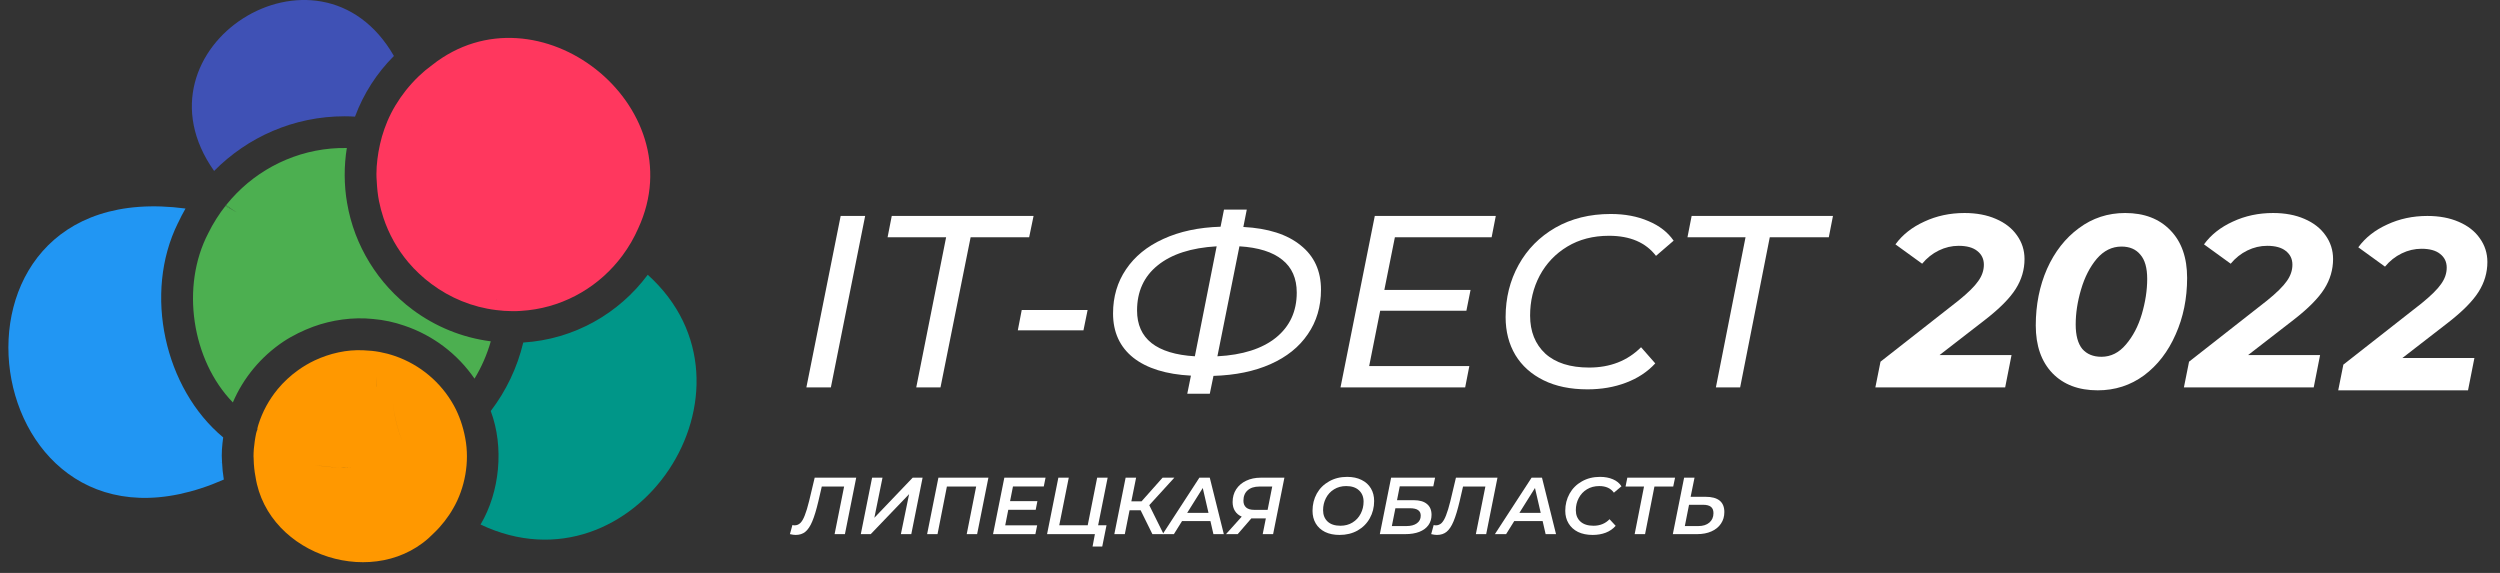
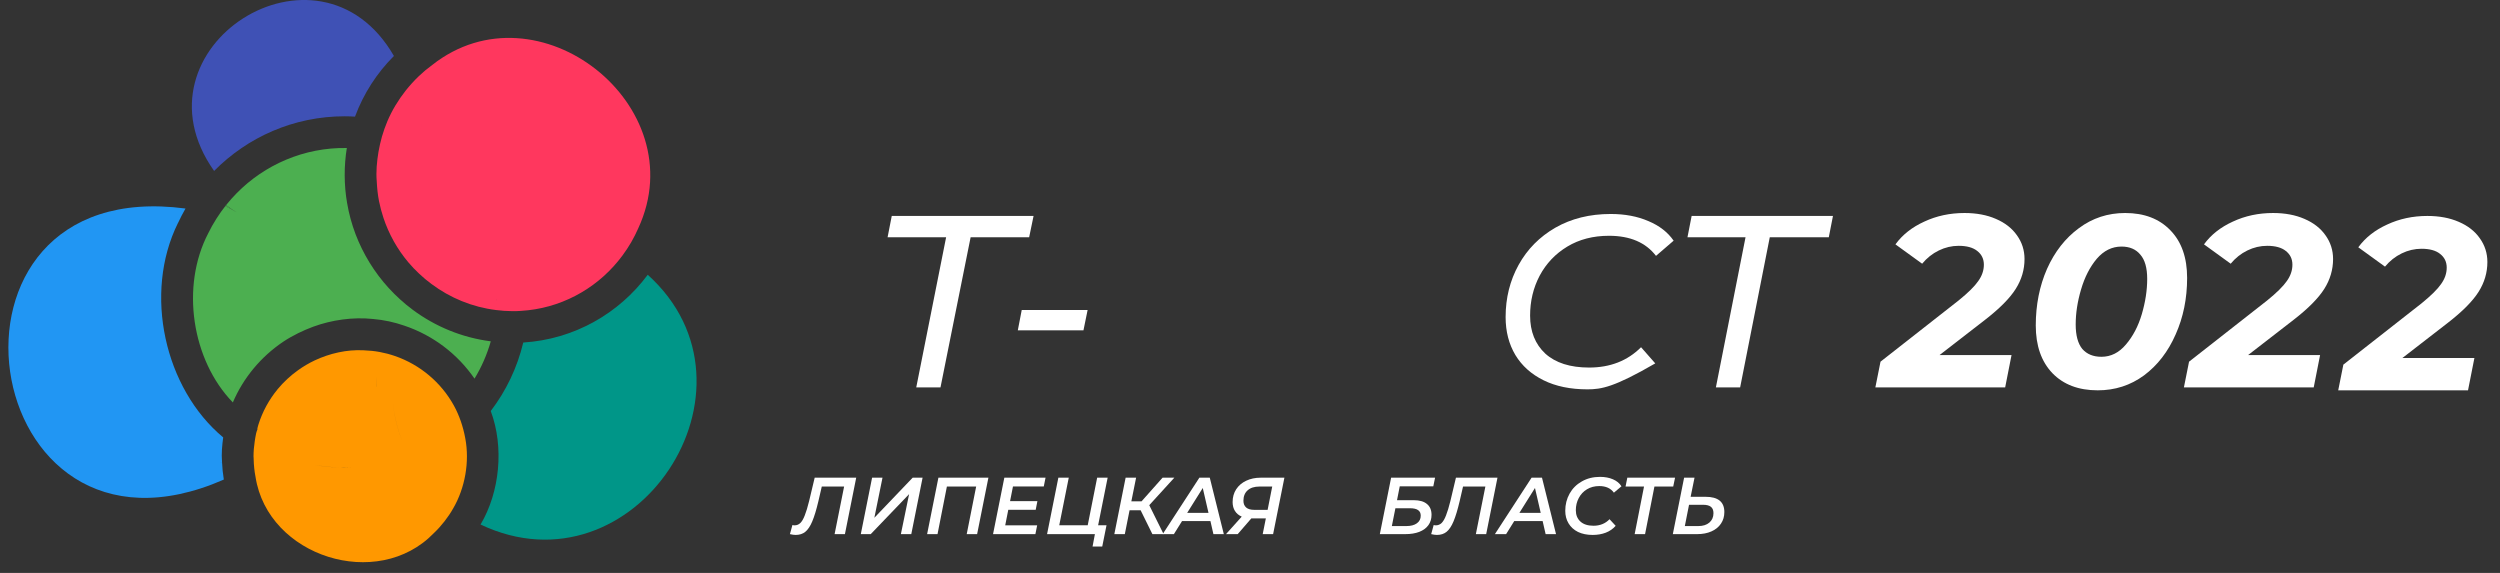
<svg xmlns="http://www.w3.org/2000/svg" width="192" height="44" viewBox="0 0 192 44" fill="none">
  <rect x="0" y="0" width="192" height="44" fill="#333333" stroke="none" />
-   <path d="M64.563 16.584H66.444L63.811 29.752H61.93L64.563 16.584Z" fill="white" />
  <path d="M72.662 18.221H68.167L68.487 16.584H79.378L79.039 18.221H74.544L72.23 29.752H70.368L72.662 18.221Z" fill="white" />
  <path d="M78.469 23.808H83.529L83.21 25.369H78.168L78.469 23.808Z" fill="white" />
-   <path d="M101.452 22.247C101.452 23.551 101.114 24.692 100.437 25.67C99.772 26.648 98.819 27.413 97.577 27.965C96.336 28.517 94.875 28.817 93.195 28.868L92.912 30.241H91.182L91.464 28.849C89.558 28.749 88.084 28.291 87.043 27.476C86.003 26.648 85.482 25.513 85.482 24.071C85.482 22.792 85.815 21.663 86.479 20.685C87.144 19.695 88.097 18.917 89.338 18.353C90.592 17.776 92.06 17.462 93.74 17.412L94.003 16.096H95.753L95.489 17.431C97.395 17.531 98.863 18.002 99.891 18.842C100.932 19.669 101.452 20.804 101.452 22.247ZM93.496 27.363C95.427 27.263 96.925 26.786 97.991 25.933C99.057 25.068 99.59 23.914 99.59 22.472C99.59 21.381 99.22 20.541 98.48 19.952C97.74 19.35 96.643 19.005 95.188 18.917L93.496 27.363ZM87.326 23.845C87.326 24.924 87.696 25.758 88.436 26.347C89.188 26.936 90.298 27.275 91.765 27.363L93.439 18.917C91.483 19.03 89.972 19.519 88.906 20.384C87.852 21.237 87.326 22.391 87.326 23.845Z" fill="white" />
-   <path d="M107.127 18.221L106.318 22.265H112.939L112.619 23.864H105.998L105.152 28.115H112.845L112.525 29.752H102.951L105.584 16.584H114.877L114.557 18.221H107.127Z" fill="white" />
-   <path d="M121.914 29.902C120.61 29.902 119.487 29.67 118.547 29.206C117.606 28.742 116.885 28.096 116.383 27.269C115.882 26.429 115.631 25.457 115.631 24.353C115.631 22.886 115.963 21.55 116.628 20.347C117.293 19.143 118.233 18.19 119.45 17.487C120.678 16.785 122.096 16.434 123.701 16.434C124.792 16.434 125.757 16.616 126.597 16.98C127.438 17.331 128.083 17.832 128.535 18.484L127.181 19.651C126.391 18.622 125.187 18.108 123.569 18.108C122.353 18.108 121.287 18.384 120.371 18.936C119.456 19.488 118.747 20.234 118.246 21.174C117.757 22.102 117.512 23.124 117.512 24.24C117.512 25.457 117.901 26.429 118.678 27.156C119.468 27.871 120.591 28.228 122.045 28.228C123.663 28.228 124.992 27.708 126.033 26.667L127.124 27.908C126.522 28.561 125.77 29.056 124.867 29.394C123.977 29.733 122.992 29.902 121.914 29.902Z" fill="white" />
+   <path d="M121.914 29.902C120.61 29.902 119.487 29.67 118.547 29.206C117.606 28.742 116.885 28.096 116.383 27.269C115.882 26.429 115.631 25.457 115.631 24.353C115.631 22.886 115.963 21.55 116.628 20.347C117.293 19.143 118.233 18.19 119.45 17.487C120.678 16.785 122.096 16.434 123.701 16.434C124.792 16.434 125.757 16.616 126.597 16.98C127.438 17.331 128.083 17.832 128.535 18.484L127.181 19.651C126.391 18.622 125.187 18.108 123.569 18.108C122.353 18.108 121.287 18.384 120.371 18.936C119.456 19.488 118.747 20.234 118.246 21.174C117.757 22.102 117.512 23.124 117.512 24.24C117.512 25.457 117.901 26.429 118.678 27.156C119.468 27.871 120.591 28.228 122.045 28.228C123.663 28.228 124.992 27.708 126.033 26.667L127.124 27.908C123.977 29.733 122.992 29.902 121.914 29.902Z" fill="white" />
  <path d="M140.452 18.221H135.919L133.643 29.752H131.78L134.057 18.221H129.598L129.918 16.584H140.772L140.452 18.221Z" fill="white" />
  <path d="M148.956 27.269H154.486L153.997 29.752H144.028L144.423 27.777L150.423 23.074C151.151 22.485 151.652 21.989 151.928 21.588C152.217 21.187 152.361 20.767 152.361 20.328C152.361 19.889 152.191 19.538 151.853 19.274C151.527 19.011 151.05 18.879 150.423 18.879C149.897 18.879 149.389 18.998 148.9 19.237C148.411 19.475 147.984 19.814 147.621 20.253L145.57 18.767C146.109 18.027 146.849 17.444 147.79 17.017C148.73 16.578 149.759 16.359 150.875 16.359C151.79 16.359 152.593 16.509 153.282 16.81C153.985 17.111 154.524 17.531 154.9 18.07C155.289 18.61 155.483 19.218 155.483 19.895C155.483 20.71 155.258 21.475 154.806 22.19C154.355 22.905 153.571 23.695 152.455 24.56L148.956 27.269Z" fill="white" />
  <path d="M161.106 29.977C159.638 29.977 158.478 29.539 157.626 28.661C156.773 27.77 156.347 26.548 156.347 24.993C156.347 23.413 156.635 21.964 157.212 20.648C157.801 19.331 158.616 18.29 159.657 17.525C160.698 16.748 161.883 16.359 163.212 16.359C164.68 16.359 165.84 16.804 166.692 17.694C167.545 18.572 167.971 19.789 167.971 21.344C167.971 22.924 167.677 24.372 167.087 25.689C166.51 27.006 165.702 28.053 164.661 28.83C163.62 29.595 162.435 29.977 161.106 29.977ZM161.388 27.401C162.115 27.401 162.742 27.087 163.269 26.46C163.808 25.833 164.216 25.055 164.491 24.128C164.767 23.187 164.905 22.284 164.905 21.419C164.905 20.579 164.73 19.958 164.379 19.557C164.04 19.143 163.557 18.936 162.93 18.936C162.203 18.936 161.57 19.249 161.03 19.876C160.504 20.503 160.102 21.287 159.826 22.228C159.551 23.156 159.413 24.052 159.413 24.918C159.413 25.758 159.582 26.385 159.921 26.799C160.272 27.2 160.761 27.401 161.388 27.401Z" fill="white" />
  <path d="M172.653 27.269H178.183L177.694 29.752H167.724L168.119 27.777L174.12 23.074C174.847 22.485 175.349 21.989 175.625 21.588C175.913 21.187 176.057 20.767 176.057 20.328C176.057 19.889 175.888 19.538 175.55 19.274C175.224 19.011 174.747 18.879 174.12 18.879C173.593 18.879 173.085 18.998 172.596 19.237C172.107 19.475 171.681 19.814 171.317 20.253L169.267 18.767C169.806 18.027 170.546 17.444 171.487 17.017C172.427 16.578 173.455 16.359 174.571 16.359C175.487 16.359 176.289 16.509 176.979 16.81C177.681 17.111 178.221 17.531 178.597 18.07C178.986 18.61 179.18 19.218 179.18 19.895C179.18 20.71 178.954 21.475 178.503 22.19C178.051 22.905 177.268 23.695 176.152 24.56L172.653 27.269Z" fill="white" />
  <path d="M65.757 36.686L64.89 41.021H64.097L64.828 37.367H63.113L62.852 38.494C62.696 39.155 62.539 39.671 62.382 40.043C62.229 40.41 62.051 40.676 61.849 40.842C61.651 41.003 61.403 41.083 61.106 41.083C60.99 41.083 60.844 41.063 60.666 41.021L60.858 40.321C60.908 40.338 60.963 40.346 61.025 40.346C61.195 40.346 61.341 40.286 61.465 40.167C61.589 40.047 61.703 39.853 61.806 39.584C61.913 39.316 62.025 38.948 62.14 38.482L62.568 36.686H65.757Z" fill="white" />
  <path d="M66.977 36.686H67.776L67.151 39.764L70.093 36.686H70.855L69.987 41.021H69.188L69.82 37.949L66.872 41.021H66.11L66.977 36.686Z" fill="white" />
  <path d="M75.91 36.686L75.043 41.021H74.244L74.969 37.367H72.721L72.002 41.021H71.203L72.07 36.686H75.91Z" fill="white" />
  <path d="M77.796 37.361L77.573 38.488H79.672L79.542 39.151H77.436L77.201 40.346H79.654L79.518 41.021H76.266L77.133 36.686H80.298L80.162 37.361H77.796Z" fill="white" />
  <path d="M84.336 40.34H84.98L84.652 41.975H83.909L84.088 41.021H80.415L81.282 36.686H82.081L81.35 40.34H83.537L84.262 36.686H85.067L84.336 40.34Z" fill="white" />
  <path d="M88.263 38.798L89.365 41.021H88.504L87.6 39.188H86.751L86.386 41.021H85.581L86.448 36.686H87.253L86.888 38.5H87.674L89.285 36.686H90.189L88.263 38.798Z" fill="white" />
  <path d="M92.961 40.018H90.781L90.155 41.021H89.294L92.112 36.686H92.911L93.989 41.021H93.19L92.961 40.018ZM92.812 39.386L92.372 37.478L91.177 39.386H92.812Z" fill="white" />
  <path d="M98.642 36.686L97.775 41.021H96.976L97.217 39.813H96.102L95.055 41.021H94.157L95.365 39.677C95.138 39.578 94.965 39.434 94.845 39.244C94.725 39.054 94.665 38.827 94.665 38.562C94.665 38.187 94.756 37.858 94.938 37.578C95.124 37.293 95.38 37.074 95.706 36.921C96.032 36.764 96.406 36.686 96.827 36.686H98.642ZM96.722 37.367C96.334 37.367 96.032 37.464 95.817 37.658C95.603 37.848 95.495 38.114 95.495 38.457C95.495 38.68 95.566 38.853 95.706 38.977C95.846 39.097 96.055 39.157 96.331 39.157H97.353L97.707 37.367H96.722Z" fill="white" />
-   <path d="M102.877 41.083C102.447 41.083 102.076 41.007 101.762 40.854C101.452 40.697 101.215 40.48 101.05 40.204C100.884 39.923 100.802 39.599 100.802 39.231C100.802 38.744 100.911 38.302 101.13 37.906C101.353 37.509 101.667 37.198 102.072 36.971C102.476 36.739 102.939 36.624 103.459 36.624C103.888 36.624 104.258 36.702 104.568 36.859C104.882 37.012 105.121 37.229 105.286 37.509C105.451 37.786 105.534 38.108 105.534 38.476C105.534 38.963 105.423 39.405 105.2 39.801C104.981 40.197 104.669 40.511 104.264 40.743C103.86 40.97 103.397 41.083 102.877 41.083ZM102.945 40.377C103.296 40.377 103.606 40.295 103.874 40.129C104.147 39.96 104.355 39.735 104.5 39.454C104.648 39.169 104.723 38.86 104.723 38.525C104.723 38.162 104.605 37.873 104.37 37.658C104.138 37.439 103.81 37.33 103.385 37.33C103.034 37.33 102.722 37.414 102.449 37.584C102.181 37.749 101.975 37.974 101.83 38.259C101.686 38.54 101.613 38.847 101.613 39.182C101.613 39.545 101.729 39.836 101.96 40.055C102.191 40.27 102.52 40.377 102.945 40.377Z" fill="white" />
  <path d="M106.838 36.686H110.214L110.078 37.348H107.501L107.291 38.414H108.573C109.019 38.414 109.357 38.511 109.588 38.705C109.824 38.895 109.942 39.173 109.942 39.541C109.942 39.846 109.861 40.111 109.7 40.334C109.539 40.557 109.306 40.728 109 40.848C108.699 40.964 108.339 41.021 107.922 41.021H105.971L106.838 36.686ZM108.009 40.402C108.352 40.402 108.62 40.332 108.814 40.191C109.012 40.051 109.112 39.855 109.112 39.603C109.112 39.409 109.043 39.266 108.907 39.175C108.775 39.081 108.566 39.033 108.282 39.033H107.167L106.894 40.402H108.009Z" fill="white" />
  <path d="M115.006 36.686L114.139 41.021H113.346L114.077 37.367H112.361L112.101 38.494C111.944 39.155 111.788 39.671 111.631 40.043C111.478 40.41 111.3 40.676 111.098 40.842C110.9 41.003 110.652 41.083 110.355 41.083C110.239 41.083 110.092 41.063 109.915 41.021L110.107 40.321C110.156 40.338 110.212 40.346 110.274 40.346C110.443 40.346 110.59 40.286 110.714 40.167C110.838 40.047 110.951 39.853 111.055 39.584C111.162 39.316 111.273 38.948 111.389 38.482L111.816 36.686H115.006Z" fill="white" />
  <path d="M118.474 40.018H116.294L115.669 41.021H114.808L117.626 36.686H118.425L119.503 41.021H118.704L118.474 40.018ZM118.326 39.386L117.886 37.478L116.691 39.386H118.326Z" fill="white" />
  <path d="M122.318 41.083C121.885 41.083 121.509 41.007 121.191 40.854C120.877 40.697 120.636 40.478 120.466 40.197C120.297 39.917 120.212 39.595 120.212 39.231C120.212 38.744 120.324 38.302 120.547 37.906C120.77 37.509 121.084 37.198 121.488 36.971C121.893 36.739 122.357 36.624 122.882 36.624C123.258 36.624 123.588 36.686 123.873 36.809C124.162 36.933 124.381 37.113 124.529 37.348L123.947 37.838C123.704 37.499 123.33 37.33 122.826 37.33C122.467 37.33 122.151 37.412 121.878 37.578C121.606 37.743 121.395 37.968 121.247 38.253C121.098 38.533 121.024 38.843 121.024 39.182C121.024 39.549 121.141 39.84 121.377 40.055C121.612 40.27 121.947 40.377 122.38 40.377C122.88 40.377 123.291 40.21 123.613 39.875L124.083 40.383C123.877 40.619 123.623 40.794 123.322 40.91C123.02 41.025 122.686 41.083 122.318 41.083Z" fill="white" />
  <path d="M128.503 37.367H127.06L126.341 41.021H125.542L126.261 37.367H124.842L124.978 36.686H128.645L128.503 37.367Z" fill="white" />
  <path d="M130.987 38.154C131.949 38.154 132.43 38.544 132.43 39.324C132.43 39.663 132.344 39.96 132.17 40.216C132.001 40.472 131.757 40.67 131.439 40.811C131.126 40.951 130.76 41.021 130.343 41.021H128.473L129.34 36.686H130.139L129.841 38.154H130.987ZM130.43 40.402C130.785 40.402 131.068 40.313 131.278 40.136C131.489 39.954 131.594 39.712 131.594 39.411C131.594 39.188 131.528 39.025 131.396 38.922C131.268 38.818 131.064 38.767 130.783 38.767H129.718L129.395 40.402H130.43Z" fill="white" />
  <path d="M184.503 27.495H190.034L189.544 29.978H179.575L179.97 28.003L185.971 23.3C186.698 22.71 187.199 22.215 187.475 21.814C187.764 21.413 187.908 20.992 187.908 20.554C187.908 20.115 187.739 19.764 187.4 19.5C187.074 19.237 186.598 19.105 185.971 19.105C185.444 19.105 184.936 19.224 184.447 19.463C183.958 19.701 183.531 20.039 183.168 20.478L181.117 18.992C181.657 18.252 182.397 17.669 183.337 17.243C184.278 16.804 185.306 16.585 186.422 16.585C187.337 16.585 188.14 16.735 188.83 17.036C189.532 17.337 190.071 17.757 190.447 18.296C190.836 18.836 191.031 19.444 191.031 20.121C191.031 20.936 190.805 21.701 190.353 22.416C189.902 23.131 189.118 23.921 188.002 24.786L184.503 27.495Z" fill="white" />
  <path d="M40.186 26.306C39.726 28.241 38.863 30.029 37.689 31.566C38.725 34.334 38.388 37.786 36.907 40.284C48.735 45.896 59.394 29.799 49.746 21.102C47.545 24.069 44.098 26.061 40.186 26.306Z" fill="#009688" />
  <path d="M26.468 8.931C26.734 8.931 26.999 8.942 27.265 8.957C27.919 7.19 28.945 5.607 30.253 4.299C24.497 -5.711 9.748 3.651 16.443 13.129C19.002 10.54 22.551 8.931 26.468 8.931Z" fill="#3F51B5" />
  <path d="M31.687 23.783C31.355 23.538 31.034 23.272 30.732 22.996C30.426 22.72 30.13 22.424 29.854 22.123C28.761 20.928 27.893 19.523 27.305 17.981C27.162 17.603 27.035 17.21 26.927 16.817C26.82 16.418 26.728 16.01 26.657 15.591C26.417 14.227 26.412 12.736 26.636 11.367C23.347 11.311 20.319 12.659 18.174 14.84C17.888 15.131 17.617 15.438 17.362 15.754C17.627 15.954 17.898 16.137 18.184 16.311C17.898 16.137 17.607 15.979 17.306 15.826C17.076 16.117 16.856 16.423 16.657 16.74C16.637 16.771 16.621 16.796 16.601 16.827C16.381 17.174 16.177 17.532 15.998 17.904C13.858 21.995 14.732 27.664 17.883 30.907C18.69 29.012 20.038 27.404 21.728 26.26C22.101 26.009 22.494 25.79 22.893 25.591C23.271 25.402 23.659 25.238 24.057 25.09C25.467 24.574 27.096 24.334 28.648 24.498C29.067 24.533 29.476 24.595 29.879 24.681C30.283 24.768 30.681 24.881 31.064 25.014C33.27 25.759 35.15 27.199 36.442 29.079C36.983 28.195 37.402 27.23 37.693 26.214C35.461 25.928 33.408 25.065 31.687 23.783Z" fill="#4CAF50" />
  <path d="M17.357 15.759C17.337 15.785 17.321 15.806 17.301 15.831C17.597 15.979 17.893 16.143 18.179 16.311C17.893 16.143 17.622 15.959 17.357 15.759Z" fill="#4CAF50" />
  <path d="M35.732 33.655C35.65 33.2 35.532 32.761 35.384 32.332C35.236 31.918 35.063 31.515 34.853 31.137C33.878 29.375 32.269 28.011 30.333 27.342C30.165 28.139 30.093 28.971 30.104 29.809C30.093 28.971 30.165 28.139 30.333 27.342C29.95 27.209 29.557 27.107 29.154 27.031C28.761 26.959 28.352 26.918 27.938 26.903C26.616 26.832 25.308 27.148 24.179 27.674C23.725 27.889 23.291 28.144 22.887 28.435C22.31 28.849 21.789 29.329 21.335 29.875C20.671 30.677 20.16 31.607 19.843 32.618C19.803 32.74 19.777 32.868 19.747 32.996C19.818 32.899 19.895 32.802 19.966 32.7C19.655 33.021 19.639 33.471 19.563 33.895C19.506 34.273 19.471 34.656 19.471 35.049C19.471 35.08 19.476 35.11 19.476 35.136C19.476 35.176 19.481 35.217 19.481 35.258C19.491 35.723 19.537 36.178 19.624 36.622C20.569 42.755 29 45.421 33.321 40.942C33.617 40.661 33.888 40.36 34.138 40.038C34.388 39.717 34.618 39.38 34.817 39.022C35.706 37.49 36.079 35.478 35.732 33.655ZM26.907 34.691C26.36 34.712 25.809 34.691 25.262 34.635C25.803 34.691 26.36 34.712 26.907 34.691ZM24.179 35.708C24.792 35.815 25.415 35.881 26.044 35.902C25.41 35.886 24.787 35.82 24.179 35.708ZM26.467 35.917C26.365 35.917 26.263 35.912 26.161 35.907C26.437 35.912 26.707 35.912 26.978 35.902C26.815 35.912 26.641 35.917 26.467 35.917ZM27.938 32.398C28.081 33.129 28.27 33.844 28.526 34.513C28.27 33.844 28.081 33.129 27.938 32.398ZM28.883 29.727C28.883 29.707 28.878 29.681 28.878 29.661C28.878 29.411 28.888 29.16 28.904 28.915C28.888 29.181 28.883 29.457 28.883 29.727ZM30.145 30.642C30.236 31.75 30.487 32.843 30.875 33.833C30.482 32.843 30.236 31.755 30.145 30.642Z" fill="#FF9800" />
  <path d="M33.189 4.994C32.826 5.259 32.484 5.545 32.162 5.852C31.8 6.199 31.463 6.572 31.151 6.965C30.589 7.68 30.109 8.467 29.747 9.32C29.588 9.692 29.456 10.081 29.338 10.474C29.226 10.862 29.139 11.26 29.067 11.664C28.945 12.399 28.868 13.181 28.935 13.941C28.96 14.452 29.011 14.958 29.108 15.448C29.195 15.882 29.308 16.306 29.445 16.72C29.864 17.986 30.518 19.145 31.36 20.146C31.621 20.458 31.902 20.749 32.198 21.025C32.494 21.306 32.806 21.566 33.138 21.811C34.563 22.874 36.263 23.589 38.112 23.813C38.51 23.864 38.914 23.895 39.328 23.895C39.741 23.905 40.15 23.87 40.553 23.829C43.52 23.497 46.11 21.914 47.8 19.631C48.04 19.304 48.27 18.962 48.474 18.609C48.673 18.257 48.862 17.899 49.021 17.527C53.377 8.109 41.289 -1.4 33.189 4.994ZM32.264 10.183C32.341 9.835 32.397 9.473 32.428 9.11C32.397 9.478 32.341 9.835 32.264 10.183ZM38.133 23.093C38.133 23.042 38.133 22.991 38.133 22.94C38.133 22.971 38.138 23.001 38.138 23.037C38.138 23.052 38.133 23.073 38.133 23.093ZM40.191 19.784C40.277 20.157 40.354 20.535 40.415 20.918C40.354 20.535 40.277 20.157 40.191 19.784Z" fill="#FF375E" />
  <path d="M17.051 35.478C17.02 35.498 16.989 35.514 16.959 35.529V35.519C16.994 35.509 17.02 35.493 17.051 35.478C17 34.85 17.056 34.206 17.142 33.593C12.638 29.845 10.994 22.532 13.665 17.133C13.629 17.128 13.593 17.128 13.557 17.128V17.123C13.593 17.128 13.629 17.128 13.665 17.139C13.843 16.756 14.037 16.383 14.247 16.015C-6.483 13.273 -1.927 45.217 17.189 36.831C17.117 36.387 17.071 35.938 17.051 35.478Z" fill="#2196F3" />
</svg>